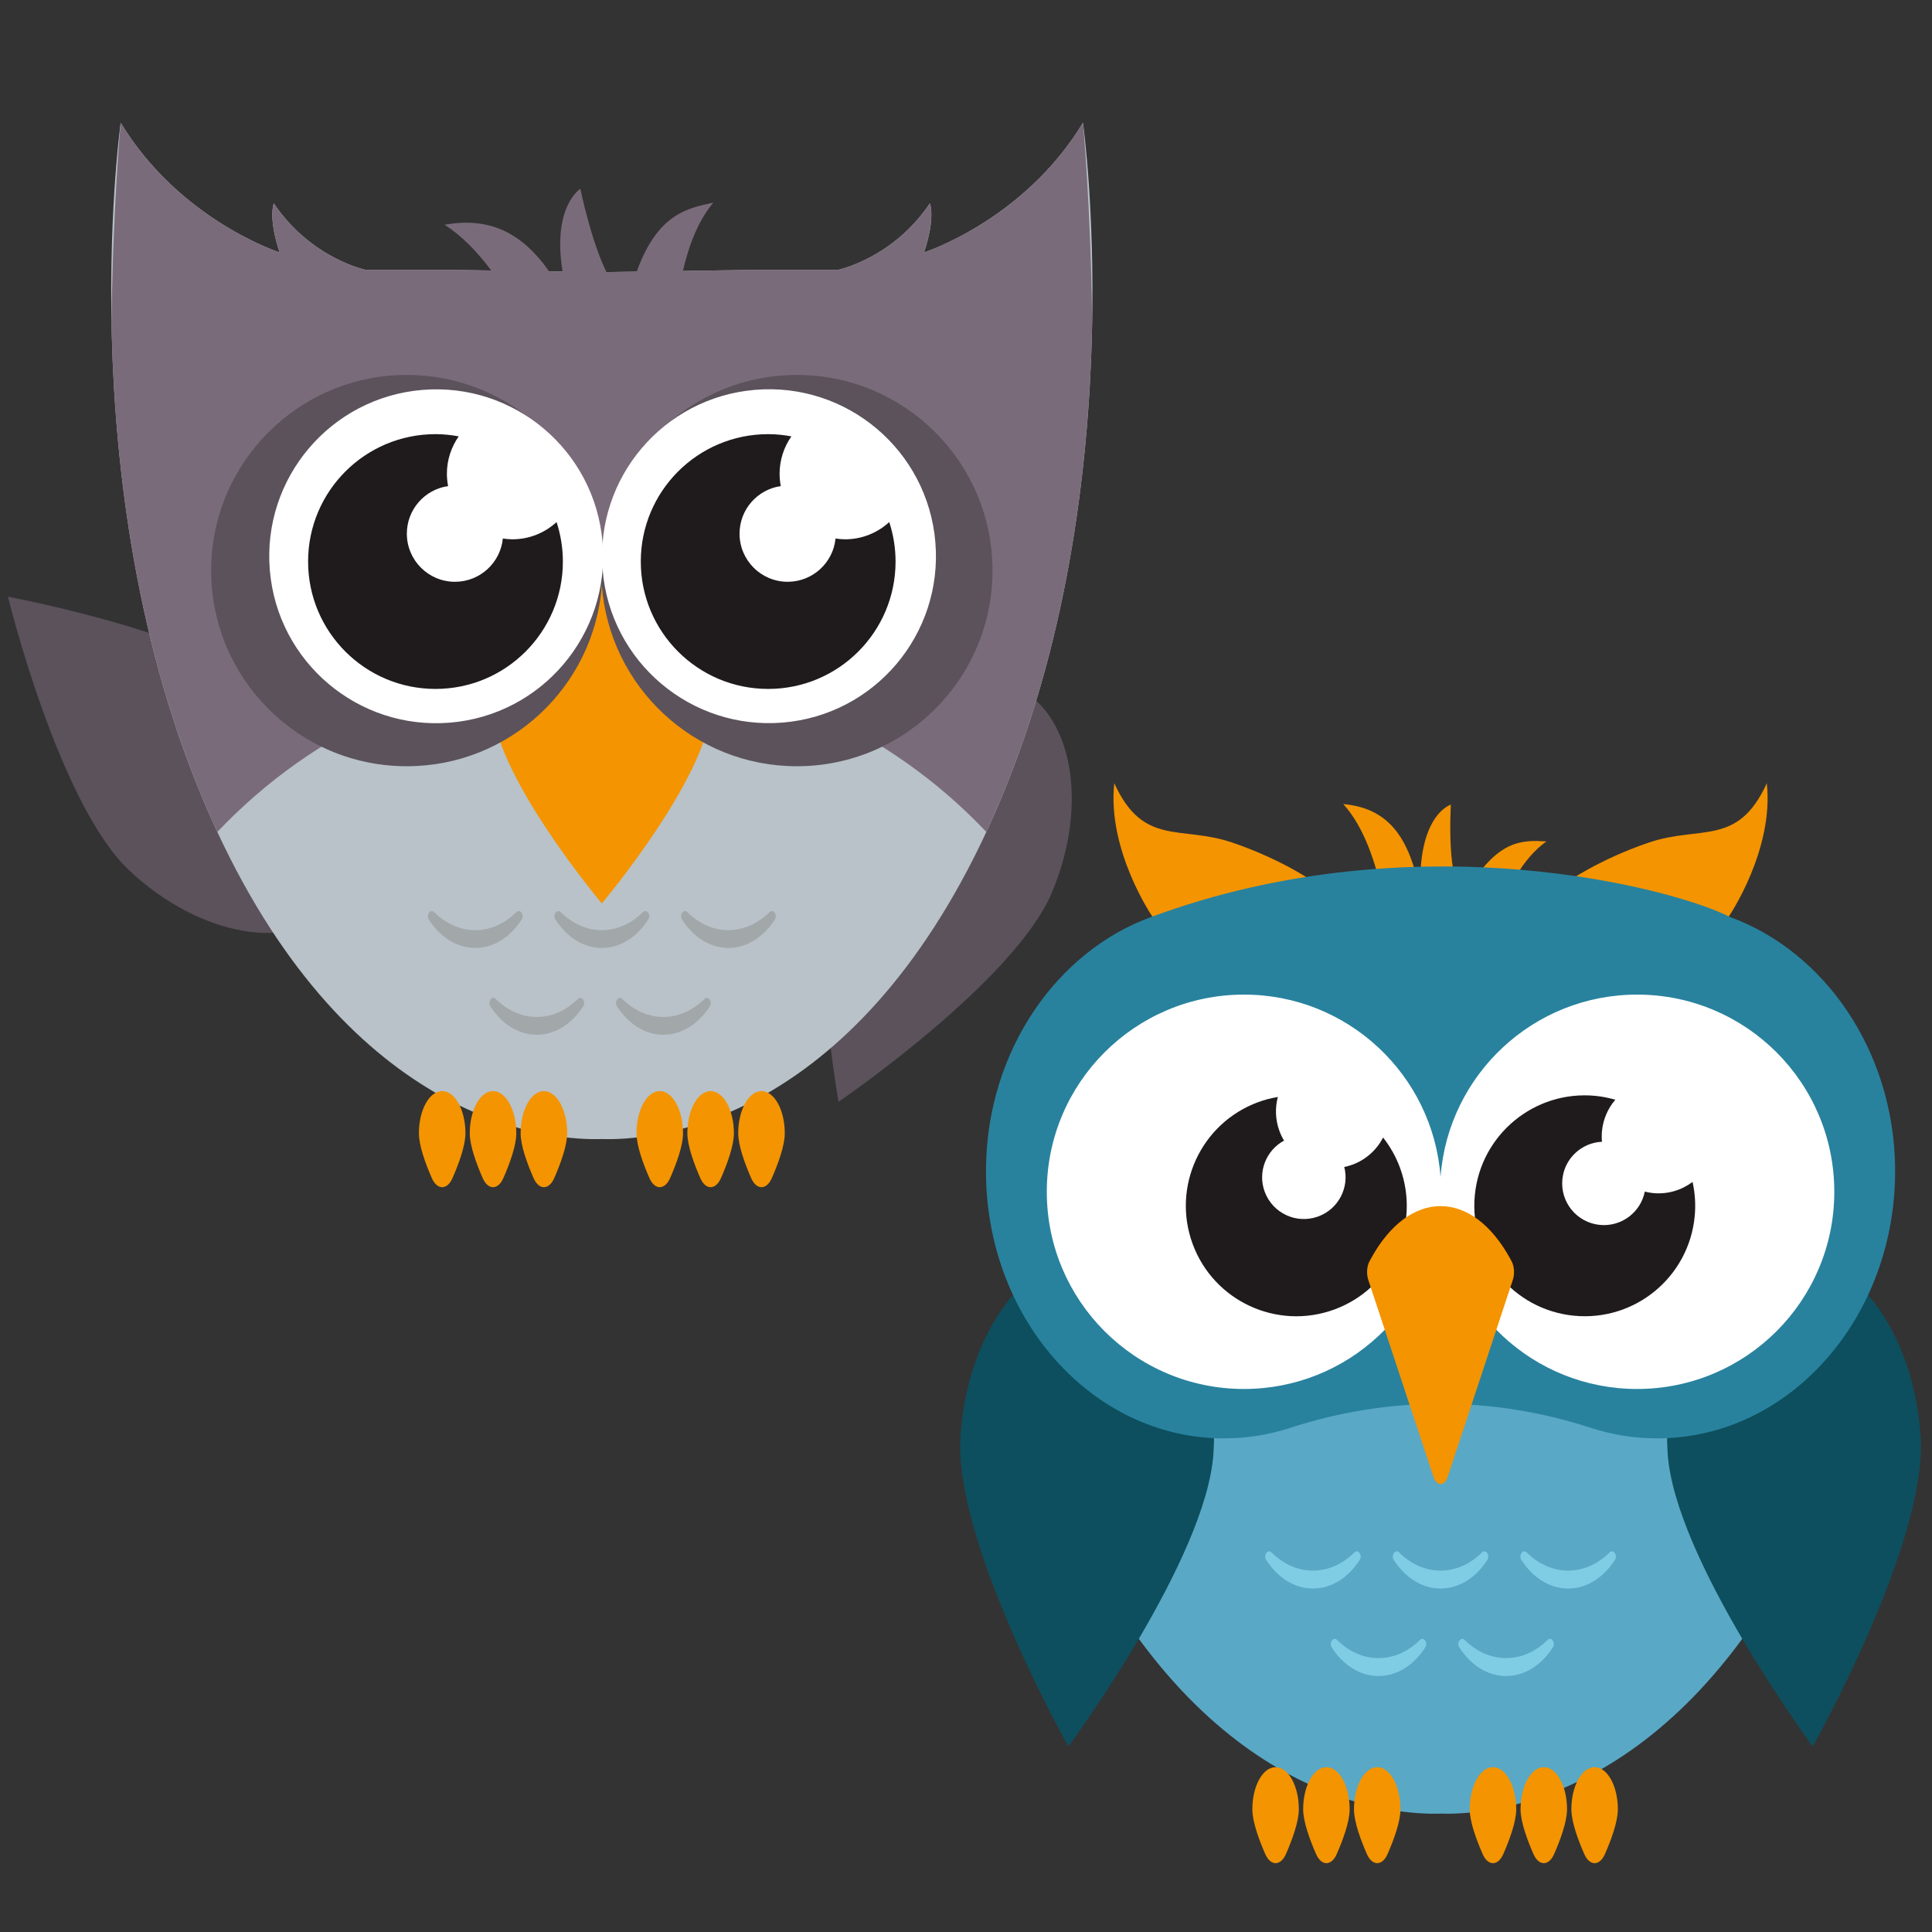
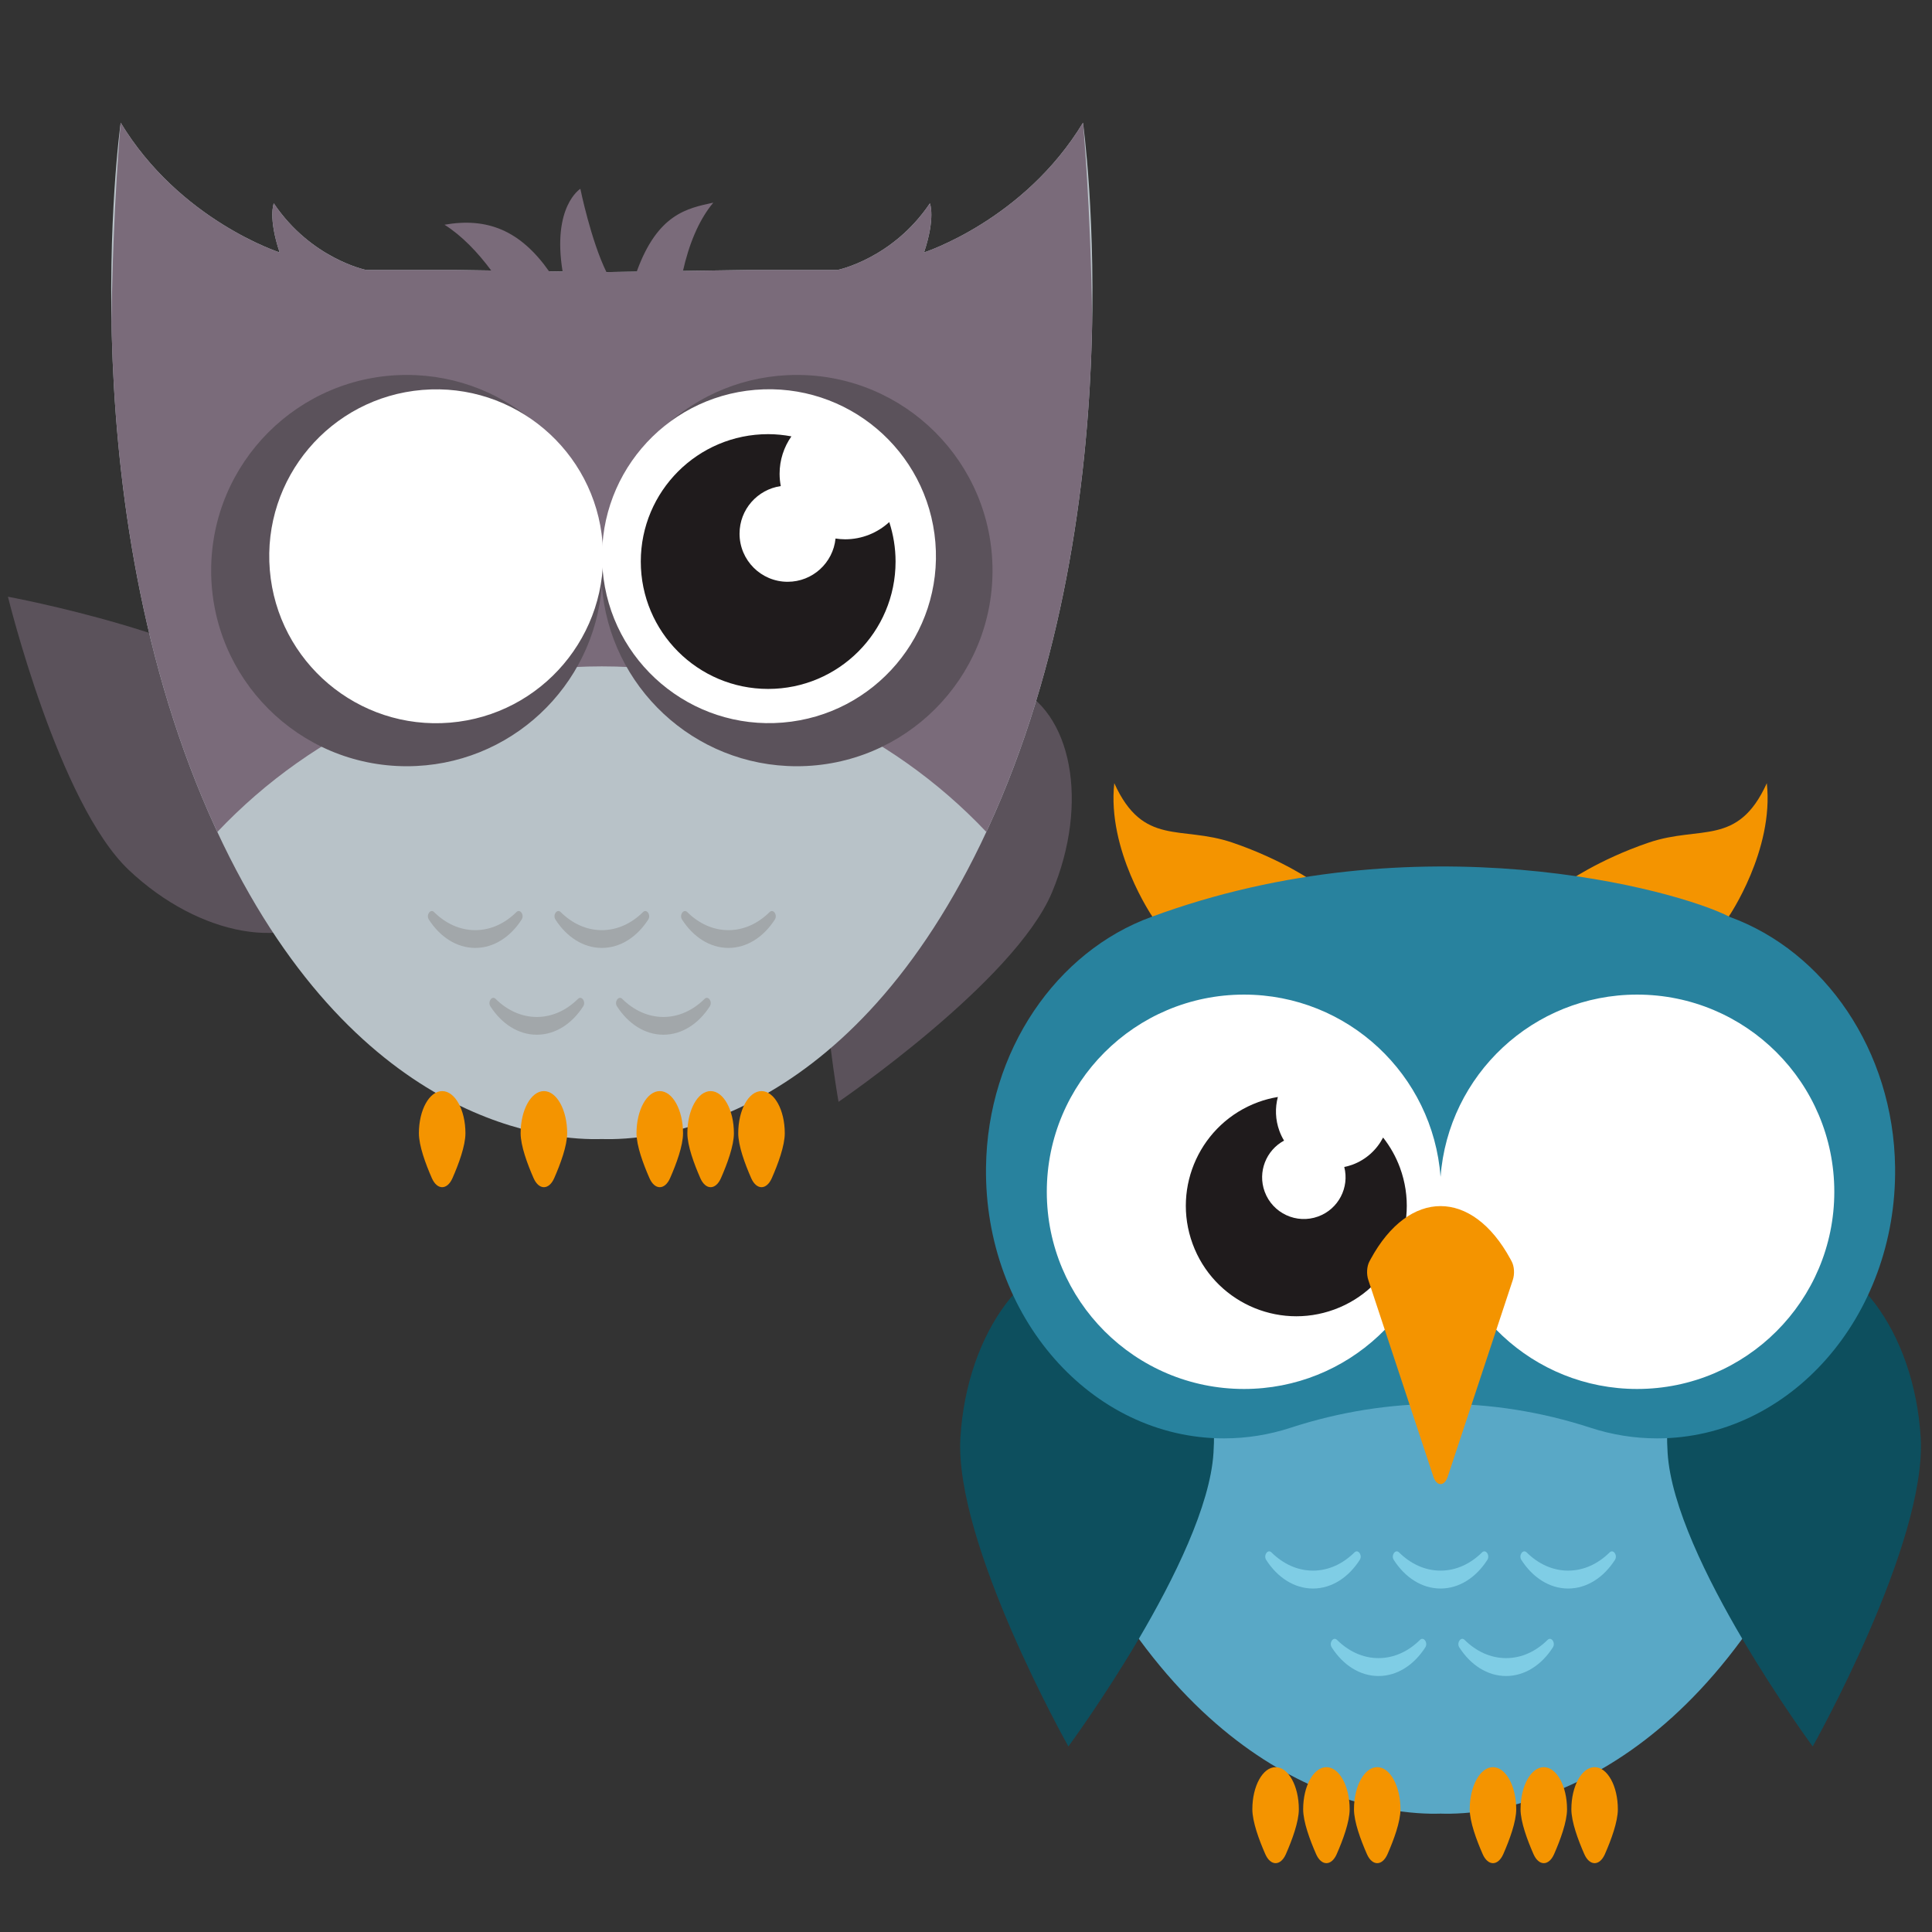
<svg xmlns="http://www.w3.org/2000/svg" version="1.1" width="240" height="240">
  <rect width="100%" height="100%" fill="#333333" stroke="none" />
  <svg width="240" height="240" viewBox="0 0 240 240">
    <g transform="translate(-51.332,-54.892)">
      <g id="SvgjsG1216" transform="matrix(1.067,0,0,1.067,16.491,-61.478)">
        <g id="SvgjsG1215">
          <g id="SvgjsG1214">
            <g id="SvgjsG1213">
              <g id="SvgjsG1212">
                <path id="SvgjsPath1211" style="fill:#5b525b" d="M 155.127,212.964 C 150.759,223.366 130.278,237.339 130.278,237.339 C 130.278,237.339 125.914,212.933 130.283,202.531 C 134.651,192.129 143.754,186.032 150.615,188.913 C 157.475,191.793 159.496,202.561 155.127,212.964 Z" />
              </g>
            </g>
            <g id="SvgjsG1210">
              <path id="SvgjsPath1209" style="fill:#5b525b" d="M 66.165,190.774 C 57.962,183.028 33.579,178.535 33.579,178.535 C 33.579,178.535 39.462,202.62 47.665,210.366 C 55.868,218.112 66.659,220.005 71.768,214.595 C 76.877,209.185 74.368,198.52 66.165,190.774 Z" />
            </g>
          </g>
          <g id="SvgjsG1208">
            <path style="fill:#b8c2c8" d="M 158.739,123.349 C 151.868,134.71 140.234,138.452 140.234,138.452 C 141.595,134.37 140.914,132.737 140.914,132.737 C 136.56,139.2 130.165,140.493 130.165,140.493 H 119.756 L 102.721,140.747 L 85.686,140.493 H 75.277 C 75.277,140.493 68.882,139.2 64.528,132.737 C 64.528,132.737 63.848,134.37 65.208,138.452 C 65.208,138.452 53.574,134.71 46.703,123.349 C 46.703,123.349 40.24,169.339 58.609,207.301 C 74.678,240.51 97.306,241.857 102.721,241.673 C 108.136,241.856 130.764,240.51 146.833,207.301 C 165.202,169.339 158.739,123.349 158.739,123.349 Z" id="SvgjsPath1207" />
            <g id="SvgjsG1206">
              <g id="SvgjsG1205">
                <g id="SvgjsG1204">
                  <path id="SvgjsPath1203" style="fill:#f49400" d="M 86.841,241 C 86.841,242.457 86.058,244.575 85.334,246.223 C 84.715,247.632 83.549,247.632 82.93,246.223 C 82.206,244.575 81.423,242.457 81.423,241 C 81.423,238.29 82.636,236.092 84.132,236.092 C 85.628,236.093 86.841,238.29 86.841,241 Z" />
-                   <path id="SvgjsPath1202" style="fill:#f49400" d="M 92.763,241 C 92.763,242.457 91.98,244.575 91.256,246.223 C 90.637,247.632 89.471,247.632 88.852,246.223 C 88.128,244.575 87.345,242.457 87.345,241 C 87.345,238.29 88.558,236.092 90.054,236.092 C 91.55,236.093 92.763,238.29 92.763,241 Z" />
                  <path id="SvgjsPath1201" style="fill:#f49400" d="M 98.685,241 C 98.685,242.457 97.902,244.575 97.178,246.223 C 96.559,247.632 95.393,247.632 94.774,246.223 C 94.05,244.575 93.267,242.457 93.267,241 C 93.267,238.29 94.48,236.092 95.976,236.092 C 97.472,236.093 98.685,238.29 98.685,241 Z" />
                </g>
                <g id="SvgjsG1200">
                  <path id="SvgjsPath1199" style="fill:#f49400" d="M 112.175,241 C 112.175,242.457 111.392,244.575 110.668,246.223 C 110.049,247.632 108.883,247.632 108.264,246.223 C 107.54,244.575 106.757,242.457 106.757,241 C 106.757,238.29 107.97,236.092 109.466,236.092 C 110.962,236.093 112.175,238.29 112.175,241 Z" />
                  <path id="SvgjsPath1198" style="fill:#f49400" d="M 118.097,241 C 118.097,242.457 117.314,244.575 116.59,246.223 C 115.971,247.632 114.805,247.632 114.186,246.223 C 113.462,244.575 112.679,242.457 112.679,241 C 112.679,238.29 113.892,236.092 115.388,236.092 C 116.884,236.093 118.097,238.29 118.097,241 Z" />
                  <path id="SvgjsPath1197" style="fill:#f49400" d="M 124.019,241 C 124.019,242.457 123.236,244.575 122.512,246.223 C 121.893,247.632 120.727,247.632 120.108,246.223 C 119.384,244.575 118.601,242.457 118.601,241 C 118.601,238.29 119.814,236.092 121.31,236.092 C 122.806,236.093 124.019,238.29 124.019,241 Z" />
                </g>
              </g>
            </g>
            <g id="SvgjsG1196">
              <g id="SvgjsG1195">
                <path id="SvgjsPath1194" style="fill:#a2a7aa" d="M 117.459,217.355 C 115.659,217.355 114,216.571 112.665,215.249 C 112.242,214.831 111.714,215.585 112.055,216.116 C 113.352,218.138 115.291,219.423 117.459,219.423 C 119.628,219.423 121.567,218.138 122.863,216.116 C 123.204,215.584 122.676,214.83 122.253,215.249 C 120.918,216.571 119.259,217.355 117.459,217.355 Z" />
                <path id="SvgjsPath1193" style="fill:#a2a7aa" d="M 87.983,217.355 C 86.183,217.355 84.524,216.571 83.189,215.249 C 82.766,214.831 82.238,215.585 82.579,216.116 C 83.876,218.138 85.814,219.423 87.983,219.423 C 90.152,219.423 92.091,218.138 93.387,216.116 C 93.728,215.584 93.2,214.83 92.777,215.249 C 91.442,216.571 89.783,217.355 87.983,217.355 Z" />
                <path id="SvgjsPath1192" style="fill:#a2a7aa" d="M 102.721,217.355 C 100.921,217.355 99.262,216.571 97.927,215.249 C 97.504,214.831 96.976,215.585 97.317,216.116 C 98.614,218.138 100.552,219.423 102.721,219.423 C 104.89,219.423 106.829,218.138 108.125,216.116 C 108.466,215.584 107.938,214.83 107.515,215.249 C 106.18,216.571 104.521,217.355 102.721,217.355 Z" />
              </g>
              <g id="SvgjsG1191">
                <path id="SvgjsPath1190" style="fill:#a2a7aa" d="M 109.888,227.461 C 108.088,227.461 106.429,226.677 105.094,225.355 C 104.671,224.937 104.143,225.691 104.484,226.222 C 105.781,228.244 107.72,229.529 109.888,229.529 C 112.057,229.529 113.996,228.244 115.292,226.222 C 115.633,225.69 115.105,224.936 114.682,225.355 C 113.347,226.677 111.688,227.461 109.888,227.461 Z" />
                <path id="SvgjsPath1189" style="fill:#a2a7aa" d="M 95.15,227.461 C 93.35,227.461 91.691,226.677 90.356,225.355 C 89.933,224.937 89.405,225.691 89.746,226.222 C 91.042,228.244 92.981,229.529 95.15,229.529 C 97.319,229.529 99.258,228.244 100.554,226.222 C 100.895,225.69 100.367,224.936 99.944,225.355 C 98.609,226.677 96.95,227.461 95.15,227.461 Z" />
              </g>
            </g>
            <path style="fill:#7a6b7a" d="M 158.739,123.349 C 151.868,134.71 140.234,138.452 140.234,138.452 C 141.595,134.37 140.915,132.738 140.915,132.738 C 136.561,139.201 130.166,140.493 130.166,140.493 H 119.757 L 112.165,140.606 C 112.837,137.641 113.931,134.771 115.698,132.657 C 112.699,133.31 109.222,133.932 106.782,140.686 L 103.257,140.739 C 101.451,137.066 100.22,131.043 100.22,131.043 C 100.22,131.043 96.909,133.088 98.154,140.679 L 96.582,140.656 C 93.228,135.889 89.384,134.349 84.405,135.226 C 86.432,136.508 88.253,138.419 89.843,140.555 L 85.686,140.493 H 75.277 C 75.277,140.493 74.601,140.355 73.542,139.95 C 73.419,139.903 73.291,139.852 73.158,139.798 C 72.839,139.667 72.494,139.514 72.127,139.337 C 70.784,138.687 69.162,137.706 67.561,136.25 C 67.268,135.984 66.976,135.702 66.687,135.404 V 135.403 C 65.939,134.631 65.209,133.747 64.529,132.737 C 64.529,132.737 63.849,134.37 65.209,138.452 C 65.209,138.452 63.954,138.046 62.032,137.106 C 61.849,137.016 61.66,136.922 61.465,136.822 C 60.862,136.514 60.206,136.157 59.509,135.75 C 57.166,134.378 54.385,132.426 51.725,129.752 C 49.938,127.955 48.207,125.835 46.704,123.349 V 123.35 C 46.703,123.36 45.81,132.918 45.633,146.559 C 45.929,162.925 48.434,185.481 57.957,205.921 C 69.191,194.053 85.089,186.644 102.721,186.644 C 120.353,186.644 136.251,194.053 147.485,205.921 C 157.008,185.481 159.513,162.926 159.809,146.561 C 159.633,132.912 158.739,123.35 158.739,123.349 Z" id="SvgjsPath1188" />
-             <path id="SvgjsPath1187" style="fill:#f49400" d="M 115.496,190.873 C 115.496,199.088 102.721,214.241 102.721,214.241 C 102.721,214.241 89.946,199.087 89.946,190.873 C 89.946,182.659 95.666,175.999 102.721,175.999 C 109.777,175.999 115.496,182.659 115.496,190.873 Z" />
            <g id="SvgjsG1186">
              <path style="fill:#5b525b" d="M 125.427,152.714 C 113.427,152.714 103.601,161.996 102.721,173.771 C 101.84,161.996 92.015,152.714 80.015,152.714 C 67.435,152.714 57.237,162.912 57.237,175.492 C 57.237,188.072 67.435,198.27 80.015,198.27 C 92.015,198.27 101.841,188.988 102.721,177.213 C 103.602,188.988 113.427,198.27 125.427,198.27 C 138.007,198.27 148.205,188.072 148.205,175.492 C 148.205,162.912 138.007,152.714 125.427,152.714 Z" id="SvgjsPath1185" />
              <g id="SvgjsG1184">
                <g id="SvgjsG1183">
                  <g id="SvgjsG1182">
                    <circle id="SvgjsCircle1181" transform="matrix(0.997,-0.083,0.083,0.997,-13.96,10.698)" style="fill:#ffffff" cx="122.087" cy="173.774" r="19.427" />
                    <g id="SvgjsG1180">
                      <path style="fill:#1f1b1c" d="M 136.184,169.844 C 134.827,171.086 133.026,171.85 131.042,171.85 C 130.663,171.85 130.293,171.813 129.929,171.76 C 129.645,174.588 127.258,176.796 124.355,176.796 C 121.261,176.796 118.753,174.288 118.753,171.194 C 118.753,168.372 120.841,166.044 123.555,165.655 C 123.467,165.191 123.416,164.714 123.416,164.225 C 123.416,162.603 123.926,161.102 124.79,159.866 C 123.912,159.704 123.011,159.608 122.087,159.608 C 113.896,159.608 107.256,166.248 107.256,174.439 C 107.256,182.63 113.896,189.27 122.087,189.27 C 130.278,189.27 136.918,182.63 136.918,174.439 C 136.918,172.833 136.655,171.292 136.184,169.844 Z" id="SvgjsPath1179" />
                    </g>
                  </g>
                </g>
                <g id="SvgjsG1178">
                  <g id="SvgjsG1177">
                    <circle id="SvgjsCircle1176" transform="matrix(0.997,-0.083,0.083,0.997,-14.093,7.493)" style="fill:#ffffff" cx="83.355" cy="173.774" r="19.427" />
                    <g id="SvgjsG1175">
-                       <path style="fill:#1f1b1c" d="M 97.451,169.844 C 96.094,171.086 94.293,171.85 92.309,171.85 C 91.93,171.85 91.56,171.813 91.196,171.76 C 90.912,174.588 88.525,176.796 85.622,176.796 C 82.528,176.796 80.02,174.288 80.02,171.194 C 80.02,168.372 82.108,166.044 84.822,165.655 C 84.734,165.191 84.683,164.714 84.683,164.225 C 84.683,162.603 85.193,161.102 86.057,159.866 C 85.179,159.704 84.278,159.608 83.354,159.608 C 75.163,159.608 68.523,166.248 68.523,174.439 C 68.523,182.63 75.163,189.27 83.354,189.27 C 91.545,189.27 98.185,182.63 98.185,174.439 C 98.185,172.833 97.923,171.292 97.451,169.844 Z" id="SvgjsPath1174" />
-                     </g>
+                       </g>
                  </g>
                </g>
              </g>
            </g>
          </g>
        </g>
      </g>
      <g id="SvgjsG1173" transform="matrix(0.293,0,0,0.293,5.759,-0.743)">
        <g id="SvgjsG1172" transform="matrix(3.638,0,0,3.638,-165.484,-560.587)">
          <g id="SvgjsG1171">
            <g id="SvgjsG1170">
              <g id="SvgjsG1169">
                <g id="SvgjsG1168">
                  <g id="SvgjsG1167">
                    <g id="SvgjsG1166">
                      <path style="fill:#f49400" d="M 241.522,309.184 C 241.522,309.184 237.797,306.502 231.862,304.481 C 225.836,302.429 221.476,304.994 218.1,297.557 C 217.245,305.378 222.545,313.114 222.545,313.114 Z" id="SvgjsPath1165" />
                      <path style="fill:#f49400" d="M 270.724,309.184 C 270.724,309.184 274.448,306.502 280.384,304.481 C 286.41,302.429 290.77,304.994 294.146,297.557 C 295.001,305.378 289.701,313.114 289.701,313.114 Z" id="SvgjsPath1164" />
                    </g>
                  </g>
                  <g id="SvgjsG1163">
-                     <path style="fill:#f49400" d="M 250.286,317.276 C 250.286,317.276 249.692,305.336 244.78,299.991 C 249.788,300.439 252.573,303.512 253.818,310.806 C 253.242,301.267 257.328,300.054 257.328,300.054 C 257.328,300.054 256.72,309.817 259.057,310.425 C 262.738,303.927 265.823,304.212 268.468,304.343 C 262.802,308.313 260.832,319.708 260.832,319.708 Z" id="SvgjsPath1162" />
-                   </g>
+                     </g>
                </g>
              </g>
              <path style="fill:#59a8c6" d="M 205.109,339.013 C 205.088,338.764 205.068,338.515 205.047,338.268 H 205.226 C 207.395,327.069 229.352,311.111 256.123,311.111 C 282.894,311.111 304.852,327.07 307.02,338.268 H 307.199 C 307.177,338.515 307.157,338.765 307.136,339.013 C 307.177,339.37 307.199,339.73 307.199,340.091 C 307.199,340.931 307.084,341.76 306.867,342.576 C 305.956,355.786 305.616,370.68 298.906,384.478 C 283.321,416.522 261.374,417.821 256.123,417.644 C 250.871,417.821 228.925,416.521 213.34,384.478 C 206.629,370.68 206.29,355.786 205.379,342.576 C 205.163,341.76 205.047,340.931 205.047,340.091 C 205.047,339.73 205.069,339.37 205.109,339.013 Z" id="SvgjsPath1161" />
              <g id="SvgjsG1160">
                <g id="SvgjsG1159">
                  <g id="SvgjsG1158">
                    <g id="SvgjsG1157">
                      <g id="SvgjsG1156">
                        <g id="SvgjsG1155">
                          <path id="SvgjsPath1154" style="fill:#0d4f5e" d="M 312.076,373.782 C 312.837,386.13 299.495,409.816 299.495,409.816 C 299.495,409.816 283.346,387.947 282.585,375.599 C 281.824,363.251 287.809,352.835 295.953,352.333 C 304.096,351.831 311.315,361.434 312.076,373.782 Z" />
                        </g>
                      </g>
                    </g>
                  </g>
                </g>
                <g id="SvgjsG1153">
                  <g id="SvgjsG1152">
                    <g id="SvgjsG1151">
                      <g id="SvgjsG1150">
                        <g id="SvgjsG1149">
                          <path id="SvgjsPath1148" style="fill:#0d4f5e" d="M 200.17,373.782 C 199.409,386.13 212.751,409.816 212.751,409.816 C 212.751,409.816 228.9,387.947 229.661,375.599 C 230.422,363.251 224.437,352.835 216.293,352.333 C 208.15,351.831 200.931,361.434 200.17,373.782 Z" />
                        </g>
                      </g>
                    </g>
                  </g>
                </g>
              </g>
              <path id="SvgjsPath1147" style="fill:#28829e" d="M 309.096,342.334 C 308.925,328.686 300.827,317.136 289.823,313.143 V 313.143 C 283.719,309.961 253.438,301.679 222.423,313.143 V 313.143 C 211.418,317.136 203.32,328.686 203.15,342.334 C 202.932,359.733 215.431,373.914 230.879,373.914 C 233.569,373.914 236.17,373.484 238.629,372.681 C 250.056,368.952 262.191,368.952 273.618,372.681 C 276.077,373.484 278.678,373.914 281.368,373.914 C 296.816,373.913 309.314,359.732 309.096,342.334 Z" />
              <g id="SvgjsG1146">
                <path style="fill:#ffffff" d="M 279.031,322.196 C 266.924,322.196 257.011,331.56 256.123,343.44 C 255.235,331.56 245.322,322.196 233.215,322.196 C 220.523,322.196 210.235,332.485 210.235,345.176 C 210.235,357.868 220.524,368.156 233.215,368.156 C 245.322,368.156 255.235,358.791 256.123,346.912 C 257.011,358.792 266.924,368.156 279.031,368.156 C 291.723,368.156 302.011,357.867 302.011,345.176 C 302.012,332.484 291.723,322.196 279.031,322.196 Z" id="SvgjsPath1145" />
                <g id="SvgjsG1144">
                  <g id="SvgjsG1143">
                    <g id="SvgjsG1142">
                      <g id="SvgjsG1141">
-                         <path style="fill:#1f1b1c" d="M 285.492,344.027 C 284.216,344.986 282.595,345.494 280.881,345.327 C 280.553,345.295 280.237,345.232 279.927,345.155 C 279.444,347.574 277.196,349.28 274.688,349.036 C 272.015,348.776 270.06,346.398 270.32,343.725 C 270.558,341.287 272.558,339.452 274.935,339.345 C 274.898,338.937 274.894,338.521 274.936,338.098 C 275.072,336.697 275.64,335.443 276.49,334.448 C 275.746,334.234 274.975,334.076 274.177,333.998 C 267.102,333.308 260.807,338.485 260.118,345.56 C 259.428,352.635 264.605,358.93 271.68,359.619 C 278.755,360.308 285.05,355.132 285.739,348.056 C 285.875,346.671 285.778,345.317 285.492,344.027 Z" id="SvgjsPath1140" />
-                       </g>
+                         </g>
                    </g>
                  </g>
                  <g id="SvgjsG1139">
                    <g id="SvgjsG1138">
                      <g id="SvgjsG1137">
                        <path style="fill:#1f1b1c" d="M 249.427,338.854 C 248.693,340.271 247.453,341.432 245.836,342.025 C 245.527,342.138 245.215,342.219 244.902,342.284 C 245.516,344.673 244.23,347.186 241.865,348.053 C 239.344,348.977 236.551,347.683 235.626,345.161 C 234.783,342.862 235.789,340.341 237.885,339.213 C 237.675,338.861 237.491,338.488 237.345,338.089 C 236.86,336.767 236.828,335.392 237.162,334.126 C 236.398,334.256 235.636,334.447 234.882,334.724 C 228.208,337.171 224.781,344.565 227.227,351.24 C 229.674,357.914 237.068,361.341 243.743,358.894 C 250.417,356.447 253.845,349.053 251.398,342.378 C 250.918,341.071 250.244,339.893 249.427,338.854 Z" id="SvgjsPath1136" />
                      </g>
                    </g>
                  </g>
                </g>
              </g>
              <path id="SvgjsPath1135" style="fill:#f49400" d="M 247.979,353.022 C 247.927,353.117 247.878,353.208 247.833,353.295 C 247.526,353.875 247.474,354.76 247.703,355.45 L 255.288,378.381 C 255.668,379.529 256.579,379.529 256.959,378.381 L 264.544,355.45 C 264.772,354.76 264.72,353.875 264.414,353.295 C 264.368,353.208 264.319,353.117 264.268,353.022 C 259.791,344.785 252.455,344.785 247.979,353.022 Z" />
              <g id="SvgjsG1134">
                <g id="SvgjsG1133">
                  <path id="SvgjsPath1132" style="fill:#7fcde5" d="M 241.254,389.326 C 243.07,389.326 244.744,388.535 246.091,387.202 C 246.517,386.78 247.05,387.541 246.706,388.077 C 245.398,390.117 243.442,391.413 241.254,391.413 C 239.066,391.413 237.11,390.117 235.802,388.077 C 235.458,387.541 235.991,386.78 236.417,387.202 C 237.764,388.535 239.438,389.326 241.254,389.326 Z" />
                  <path id="SvgjsPath1131" style="fill:#7fcde5" d="M 270.992,389.326 C 272.808,389.326 274.482,388.535 275.829,387.202 C 276.255,386.78 276.788,387.541 276.444,388.077 C 275.136,390.117 273.18,391.413 270.992,391.413 C 268.804,391.413 266.848,390.117 265.54,388.077 C 265.196,387.541 265.729,386.78 266.155,387.202 C 267.502,388.535 269.176,389.326 270.992,389.326 Z" />
                  <path id="SvgjsPath1130" style="fill:#7fcde5" d="M 256.123,389.326 C 257.939,389.326 259.613,388.535 260.96,387.202 C 261.386,386.78 261.919,387.541 261.575,388.077 C 260.267,390.117 258.311,391.413 256.123,391.413 C 253.935,391.413 251.979,390.117 250.671,388.077 C 250.327,387.541 250.86,386.78 251.286,387.202 C 252.633,388.535 254.307,389.326 256.123,389.326 Z" />
                </g>
                <g id="SvgjsG1129">
                  <path id="SvgjsPath1128" style="fill:#7fcde5" d="M 248.892,399.522 C 250.708,399.522 252.382,398.731 253.729,397.397 C 254.155,396.975 254.688,397.736 254.344,398.272 C 253.036,400.312 251.08,401.608 248.892,401.608 C 246.704,401.608 244.748,400.312 243.44,398.272 C 243.096,397.736 243.629,396.975 244.055,397.397 C 245.402,398.731 247.076,399.522 248.892,399.522 Z" />
                  <path id="SvgjsPath1127" style="fill:#7fcde5" d="M 263.761,399.522 C 265.577,399.522 267.251,398.731 268.598,397.397 C 269.024,396.975 269.557,397.736 269.213,398.272 C 267.905,400.312 265.949,401.608 263.761,401.608 C 261.573,401.608 259.617,400.312 258.309,398.272 C 257.965,397.736 258.498,396.975 258.924,397.397 C 260.271,398.731 261.945,399.522 263.761,399.522 Z" />
                </g>
              </g>
            </g>
            <g id="SvgjsG1126">
              <g id="SvgjsG1125">
                <g id="SvgjsG1124">
                  <path id="SvgjsPath1123" style="fill:#f49400" d="M 239.608,417.139 C 239.608,418.596 238.825,420.714 238.101,422.362 C 237.482,423.771 236.316,423.771 235.697,422.362 C 234.973,420.714 234.19,418.596 234.19,417.139 C 234.19,414.428 235.403,412.231 236.899,412.231 C 238.395,412.232 239.608,414.429 239.608,417.139 Z" />
                  <path id="SvgjsPath1122" style="fill:#f49400" d="M 245.53,417.139 C 245.53,418.596 244.747,420.714 244.023,422.362 C 243.404,423.771 242.238,423.771 241.619,422.362 C 240.895,420.714 240.112,418.596 240.112,417.139 C 240.112,414.428 241.325,412.231 242.821,412.231 C 244.317,412.232 245.53,414.429 245.53,417.139 Z" />
                  <path id="SvgjsPath1121" style="fill:#f49400" d="M 251.452,417.139 C 251.452,418.596 250.669,420.714 249.945,422.362 C 249.326,423.771 248.16,423.771 247.541,422.362 C 246.817,420.714 246.034,418.596 246.034,417.139 C 246.034,414.428 247.247,412.231 248.743,412.231 C 250.239,412.232 251.452,414.429 251.452,417.139 Z" />
                </g>
                <g id="SvgjsG1120">
                  <path id="SvgjsPath1119" style="fill:#f49400" d="M 264.942,417.139 C 264.942,418.596 264.159,420.714 263.435,422.362 C 262.816,423.771 261.65,423.771 261.031,422.362 C 260.307,420.714 259.524,418.596 259.524,417.139 C 259.524,414.428 260.737,412.231 262.233,412.231 C 263.729,412.232 264.942,414.429 264.942,417.139 Z" />
                  <path id="SvgjsPath1118" style="fill:#f49400" d="M 270.864,417.139 C 270.864,418.596 270.081,420.714 269.357,422.362 C 268.738,423.771 267.572,423.771 266.953,422.362 C 266.229,420.714 265.446,418.596 265.446,417.139 C 265.446,414.428 266.659,412.231 268.155,412.231 C 269.651,412.232 270.864,414.429 270.864,417.139 Z" />
                  <path id="SvgjsPath1117" style="fill:#f49400" d="M 276.786,417.139 C 276.786,418.596 276.003,420.714 275.279,422.362 C 274.66,423.771 273.494,423.771 272.875,422.362 C 272.151,420.714 271.368,418.596 271.368,417.139 C 271.368,414.428 272.581,412.231 274.077,412.231 C 275.573,412.231 276.786,414.429 276.786,417.139 Z" />
                </g>
              </g>
            </g>
          </g>
        </g>
      </g>
    </g>
  </svg>
  <style>@media (prefers-color-scheme: light) { :root { filter: none; } }
@media (prefers-color-scheme: dark) { :root { filter: none; } }
</style>
</svg>